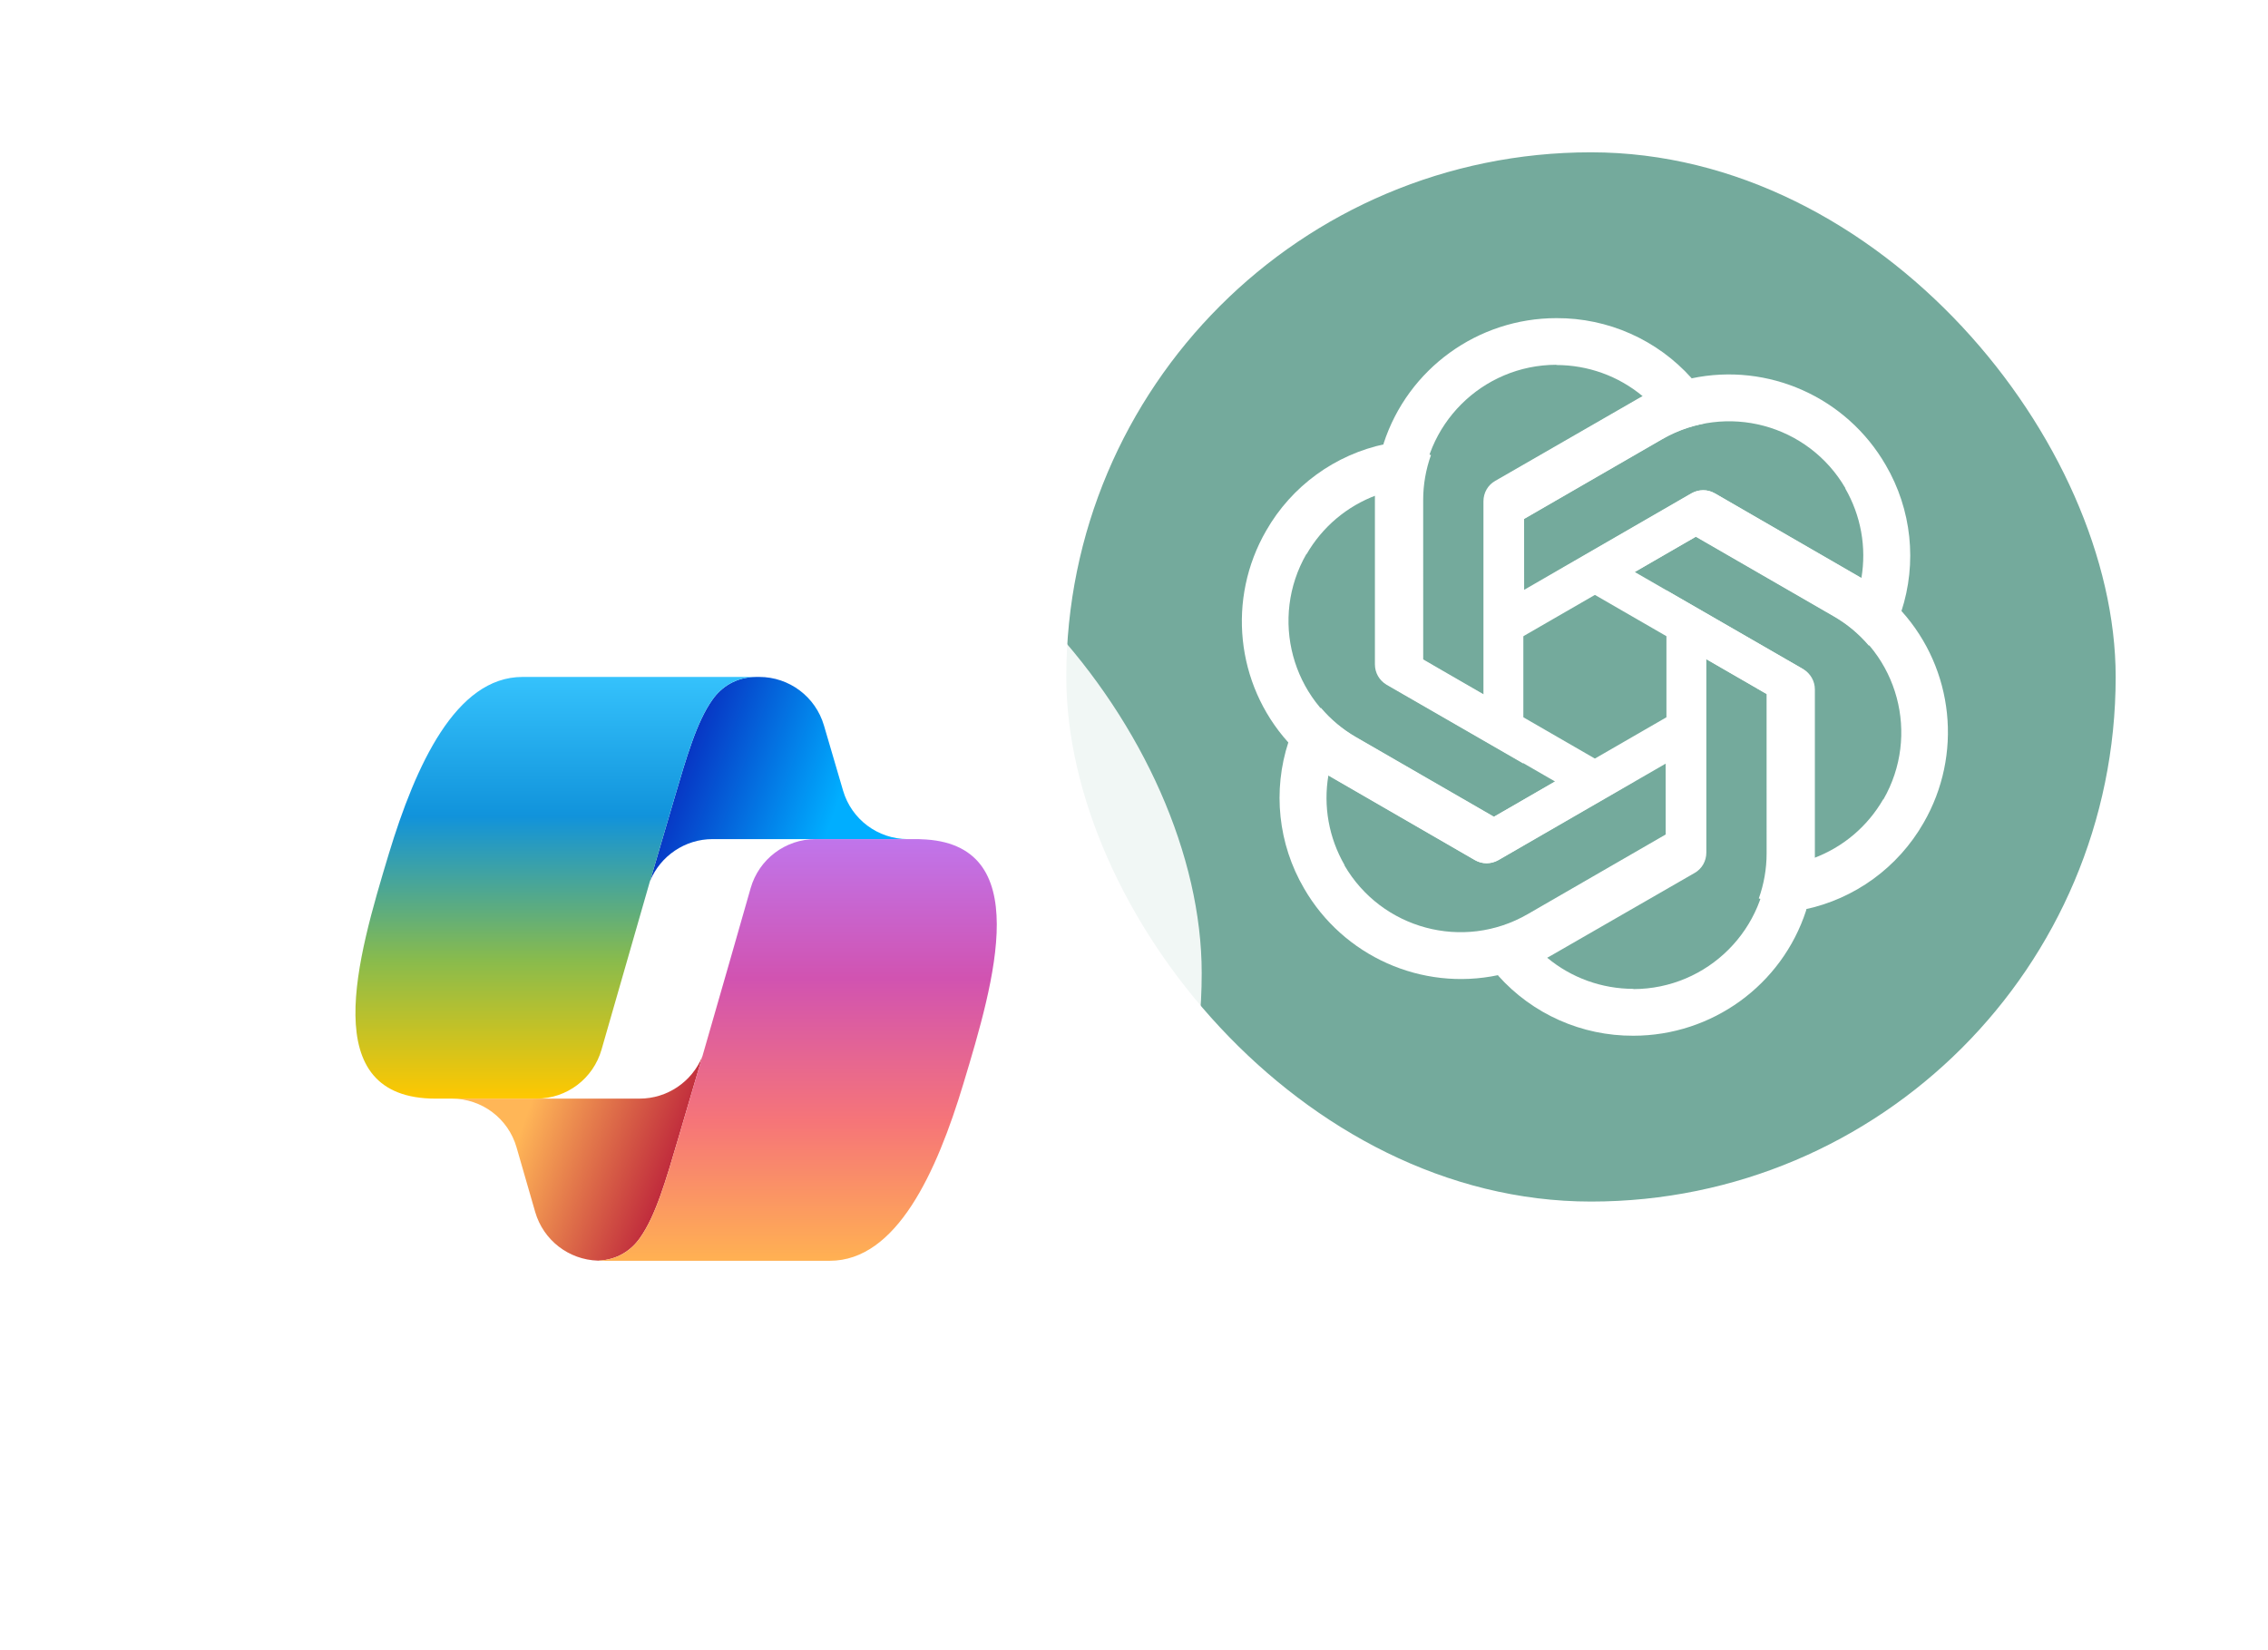
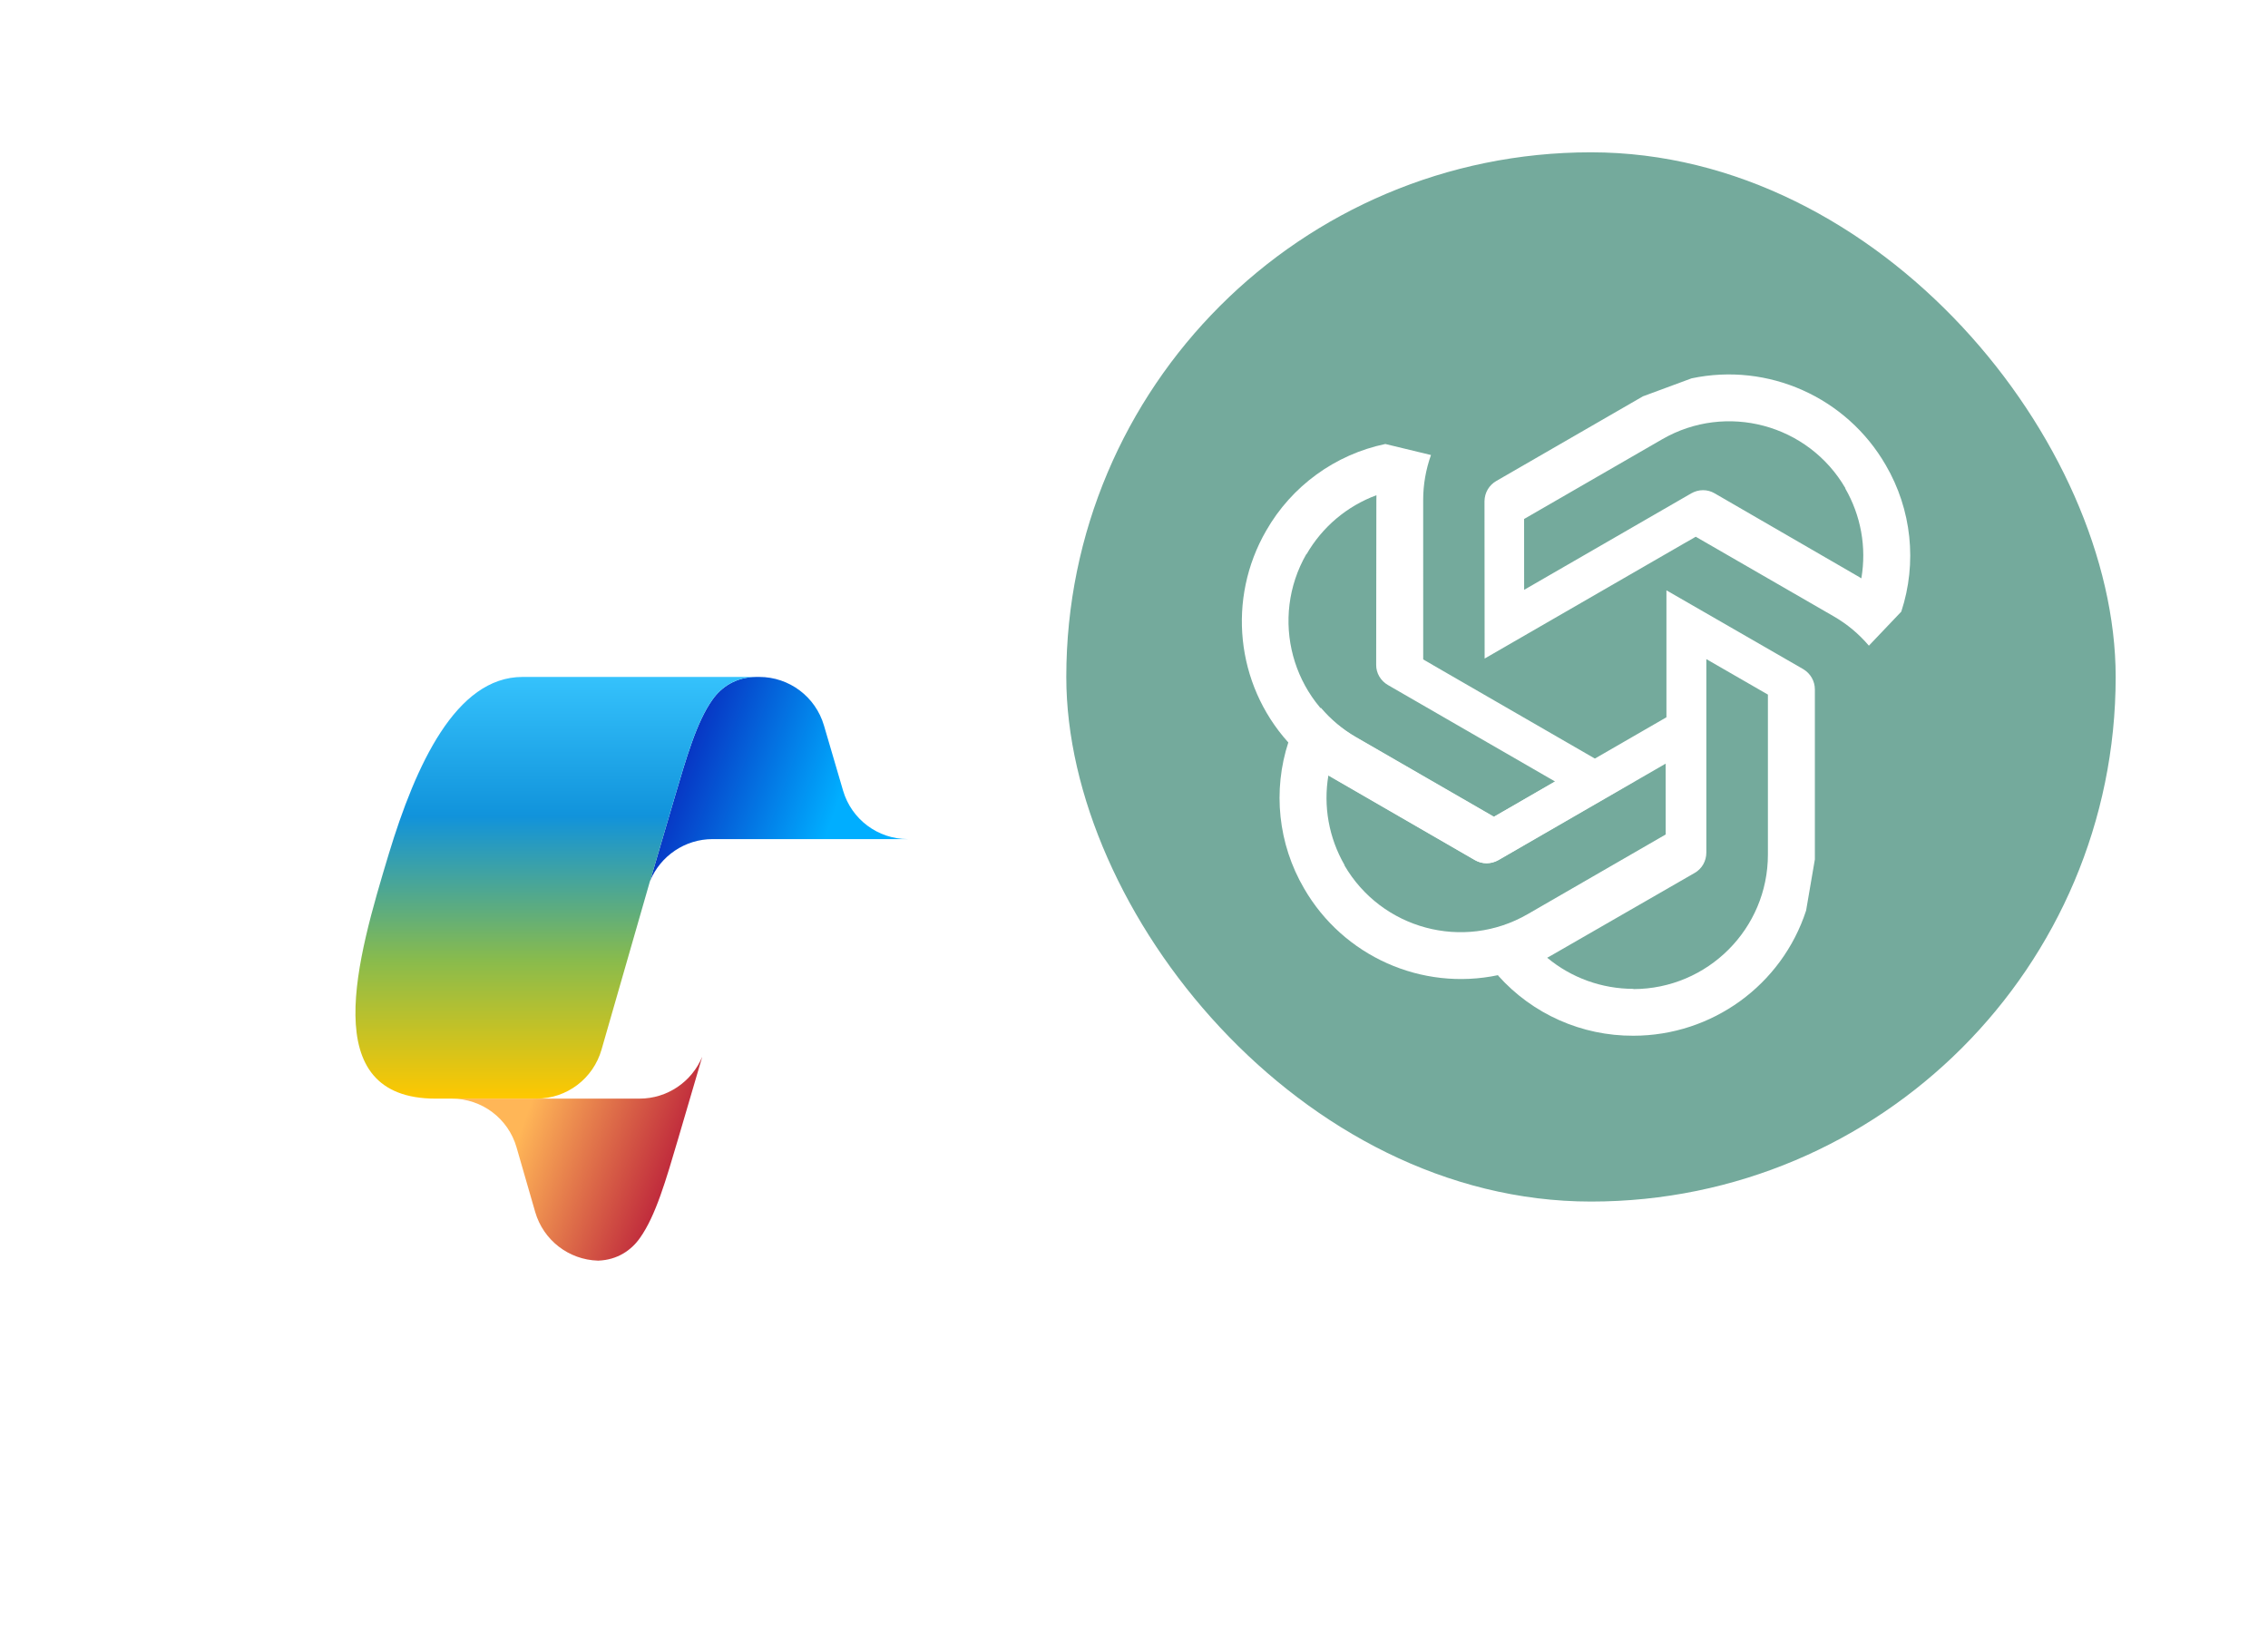
<svg xmlns="http://www.w3.org/2000/svg" width="268" height="195" viewBox="0 0 268 195" fill="none">
  <g filter="url(#filter0_d_1053_10132)">
    <rect x="126" y="12" width="124" height="124" rx="62" fill="#74AA9C" />
-     <path d="M183.92 31.598C174.632 31.598 166.38 37.569 163.504 46.387L162.468 52.442V72.513C162.468 73.516 162.984 74.408 163.847 74.924L180.008 84.235V56.654H180.012V55.346L196.37 45.899C197.952 44.983 199.674 44.358 201.458 44.031L199.884 38.69C195.821 34.15 190.009 31.57 183.92 31.598ZM183.92 37.109L183.892 37.137C187.63 37.137 191.224 38.427 194.099 40.815C193.982 40.871 193.752 41.016 193.583 41.101L176.672 50.838C175.809 51.326 175.293 52.245 175.293 53.249V76.106L168.017 71.912V53.019C168.013 44.243 175.129 37.123 183.92 37.109Z" fill="white" />
    <path d="M222.832 48.966C218.203 40.947 208.934 36.8 199.887 38.713L194.141 40.837L176.812 50.842C175.945 51.342 175.433 52.232 175.417 53.234L175.433 71.828L199.247 58.079L199.25 58.083L200.38 57.431L216.69 66.844C218.269 67.753 219.667 68.928 220.839 70.305L224.666 66.283C226.561 60.513 225.892 54.209 222.832 48.966ZM218.074 51.713L218.035 51.703C219.899 54.931 220.576 58.676 219.948 62.349C219.841 62.276 219.601 62.15 219.444 62.046L202.607 52.3C201.755 51.798 200.704 51.811 199.838 52.311L180.102 63.706L180.096 55.334L196.409 45.915C203.985 41.536 213.68 44.131 218.074 51.713Z" fill="white" />
-     <path d="M227.307 91.235C231.937 83.216 230.894 73.116 224.714 66.237L220.002 62.324L202.672 52.318C201.805 51.818 200.779 51.819 199.903 52.307L183.808 61.617L207.622 75.367L207.62 75.371L208.75 76.023L208.753 94.854C208.755 96.676 208.437 98.475 207.83 100.179L213.226 101.482C219.172 100.238 224.296 96.506 227.307 91.235ZM222.548 88.488L222.538 88.449C220.675 91.677 217.77 94.136 214.275 95.429C214.285 95.3 214.274 95.029 214.285 94.841L214.307 75.386C214.316 74.398 213.779 73.494 212.912 72.994L193.177 61.6L200.424 57.409L216.738 66.827C224.317 71.198 226.918 80.891 222.548 88.488Z" fill="white" />
    <path d="M193.004 116.402C202.292 116.402 210.544 110.431 213.419 101.613L214.456 95.558V75.487C214.456 74.484 213.94 73.592 213.077 73.076L196.916 63.765V91.346H196.912V92.654L180.554 102.101C178.972 103.016 177.25 103.642 175.466 103.969L177.04 109.31C181.103 113.851 186.915 116.43 193.004 116.402ZM193.004 110.891L193.032 110.863C189.293 110.863 185.7 109.573 182.824 107.185C182.942 107.129 183.172 106.984 183.34 106.899L200.252 97.162C201.115 96.674 201.631 95.755 201.631 94.751V71.894L208.907 76.088V94.981C208.911 103.757 201.795 110.877 193.004 110.891Z" fill="white" />
    <path d="M154.092 98.987C158.721 107.006 167.99 111.153 177.037 109.24L182.782 107.117L200.112 97.111C200.979 96.611 201.491 95.721 201.506 94.719L201.491 76.125L177.677 89.874L177.674 89.87L176.544 90.522L160.234 81.109C158.655 80.2 157.256 79.025 156.085 77.648L152.258 81.67C150.363 87.441 151.032 93.744 154.092 98.987ZM158.85 96.24L158.889 96.25C157.025 93.022 156.348 89.277 156.976 85.604C157.083 85.677 157.323 85.803 157.48 85.907L174.317 95.653C175.169 96.155 176.22 96.142 177.086 95.642L196.822 84.248L196.828 92.619L180.514 102.038C172.939 106.417 163.244 103.822 158.85 96.24Z" fill="white" />
    <path d="M149.617 56.718C144.987 64.737 146.03 74.837 152.21 81.716L156.922 85.629L174.252 95.635C175.118 96.135 176.145 96.134 177.021 95.646L193.116 86.336L169.302 72.587L169.304 72.582L168.174 71.93L168.171 53.099C168.169 51.277 168.487 49.478 169.094 47.774L163.697 46.471C157.752 47.715 152.628 51.447 149.617 56.718ZM154.376 59.465L154.386 59.504C156.249 56.276 159.154 53.817 162.649 52.524C162.639 52.654 162.65 52.924 162.639 53.112L162.617 72.567C162.608 73.555 163.145 74.459 164.011 74.959L183.747 86.353L176.5 90.544L160.186 81.126C152.607 76.755 150.006 67.062 154.376 59.465Z" fill="white" />
  </g>
  <g filter="url(#filter1_d_1053_10132)">
-     <rect x="18" y="47" width="124" height="124" rx="62" fill="white" fill-opacity="0.9" />
    <path d="M107.271 93.165H84.206C80.951 93.165 78.039 95.148 76.816 98.115C77.798 94.769 78.763 91.457 79.659 88.438C81.106 83.539 82.311 79.33 84.172 76.708C85.205 75.225 86.945 74 89.374 74H89.718C93.249 74 96.367 76.329 97.366 79.744L99.623 87.438C100.622 90.836 103.739 93.165 107.271 93.165Z" fill="url(#paint0_linear_1053_10132)" />
    <path d="M82.983 118.883C82.001 122.229 81.037 125.541 80.141 128.56C78.694 133.459 77.488 137.668 75.628 140.29C74.629 141.722 72.992 142.895 70.701 142.981V142.998L70.684 142.981C70.684 142.981 70.667 142.998 70.65 142.981C67.205 142.878 64.208 140.566 63.243 137.237L61.038 129.595C60.056 126.18 56.939 123.834 53.373 123.834H75.576C78.849 123.834 81.743 121.85 82.983 118.883Z" fill="url(#paint1_linear_1053_10132)" />
    <path d="M89.374 74C86.945 74 85.205 75.225 84.172 76.708C82.311 79.33 81.106 83.539 79.659 88.438C78.763 91.457 77.798 94.769 76.817 98.115C76.817 98.127 76.811 98.138 76.799 98.15C74.681 105.516 72.51 113.037 71.081 118.039C70.099 121.472 66.981 123.835 63.415 123.835H51.478C37.319 123.835 42.211 107.275 45.949 94.89C49.118 84.454 53.855 74 61.744 74H89.374Z" fill="url(#paint2_linear_1053_10132)" />
-     <path d="M113.833 122.092C110.681 132.546 105.944 142.999 98.055 142.999H70.908C70.839 142.999 70.77 142.999 70.701 142.982C72.992 142.896 74.629 141.723 75.628 140.291C77.488 137.669 78.694 133.46 80.141 128.561C81.036 125.542 82.001 122.23 82.983 118.884C83 118.832 83 118.78 83.034 118.729C83.023 118.717 83.023 118.711 83.034 118.711C85.153 111.38 87.289 103.911 88.701 98.96C89.683 95.527 92.818 93.164 96.384 93.164H108.304C108.476 93.164 108.648 93.164 108.821 93.181C122.36 93.578 117.519 109.879 113.833 122.092Z" fill="url(#paint3_linear_1053_10132)" />
  </g>
  <defs>
    <filter id="filter0_d_1053_10132" x="108" y="0" width="160" height="160" filterUnits="userSpaceOnUse" color-interpolation-filters="sRGB">
      <feFlood flood-opacity="0" result="BackgroundImageFix" />
      <feColorMatrix in="SourceAlpha" type="matrix" values="0 0 0 0 0 0 0 0 0 0 0 0 0 0 0 0 0 0 127 0" result="hardAlpha" />
      <feOffset dy="6" />
      <feGaussianBlur stdDeviation="9" />
      <feComposite in2="hardAlpha" operator="out" />
      <feColorMatrix type="matrix" values="0 0 0 0 0 0 0 0 0 0 0 0 0 0 0 0 0 0 0.12 0" />
      <feBlend mode="normal" in2="BackgroundImageFix" result="effect1_dropShadow_1053_10132" />
      <feBlend mode="normal" in="SourceGraphic" in2="effect1_dropShadow_1053_10132" result="shape" />
    </filter>
    <filter id="filter1_d_1053_10132" x="0" y="35" width="160" height="160" filterUnits="userSpaceOnUse" color-interpolation-filters="sRGB">
      <feFlood flood-opacity="0" result="BackgroundImageFix" />
      <feColorMatrix in="SourceAlpha" type="matrix" values="0 0 0 0 0 0 0 0 0 0 0 0 0 0 0 0 0 0 127 0" result="hardAlpha" />
      <feOffset dy="6" />
      <feGaussianBlur stdDeviation="9" />
      <feComposite in2="hardAlpha" operator="out" />
      <feColorMatrix type="matrix" values="0 0 0 0 0 0 0 0 0 0 0 0 0 0 0 0 0 0 0.12 0" />
      <feBlend mode="normal" in2="BackgroundImageFix" result="effect1_dropShadow_1053_10132" />
      <feBlend mode="normal" in="SourceGraphic" in2="effect1_dropShadow_1053_10132" result="shape" />
    </filter>
    <linearGradient id="paint0_linear_1053_10132" x1="106.826" y1="94.388" x2="80.617" y2="84.863" gradientUnits="userSpaceOnUse">
      <stop offset="0.33" stop-color="#00AEFF" />
      <stop offset="1" stop-color="#0736C4" />
    </linearGradient>
    <linearGradient id="paint1_linear_1053_10132" x1="53.768" y1="122.746" x2="79.231" y2="132" gradientUnits="userSpaceOnUse">
      <stop offset="0.33" stop-color="#FFB657" />
      <stop offset="1" stop-color="#C02B3C" />
    </linearGradient>
    <linearGradient id="paint2_linear_1053_10132" x1="65.687" y1="74" x2="65.687" y2="123.835" gradientUnits="userSpaceOnUse">
      <stop stop-color="#35C2FC" />
      <stop offset="0.33" stop-color="#1193DB" />
      <stop offset="0.565" stop-color="#62AE79" />
      <stop offset="0.67" stop-color="#88BB4D" />
      <stop offset="1" stop-color="#FFC800" />
    </linearGradient>
    <linearGradient id="paint3_linear_1053_10132" x1="94.244" y1="93.164" x2="94.244" y2="142.999" gradientUnits="userSpaceOnUse">
      <stop stop-color="#C075EB" />
      <stop offset="0.33" stop-color="#D153B1" />
      <stop offset="0.67" stop-color="#F67578" />
      <stop offset="1" stop-color="#FFB152" />
    </linearGradient>
  </defs>
</svg>